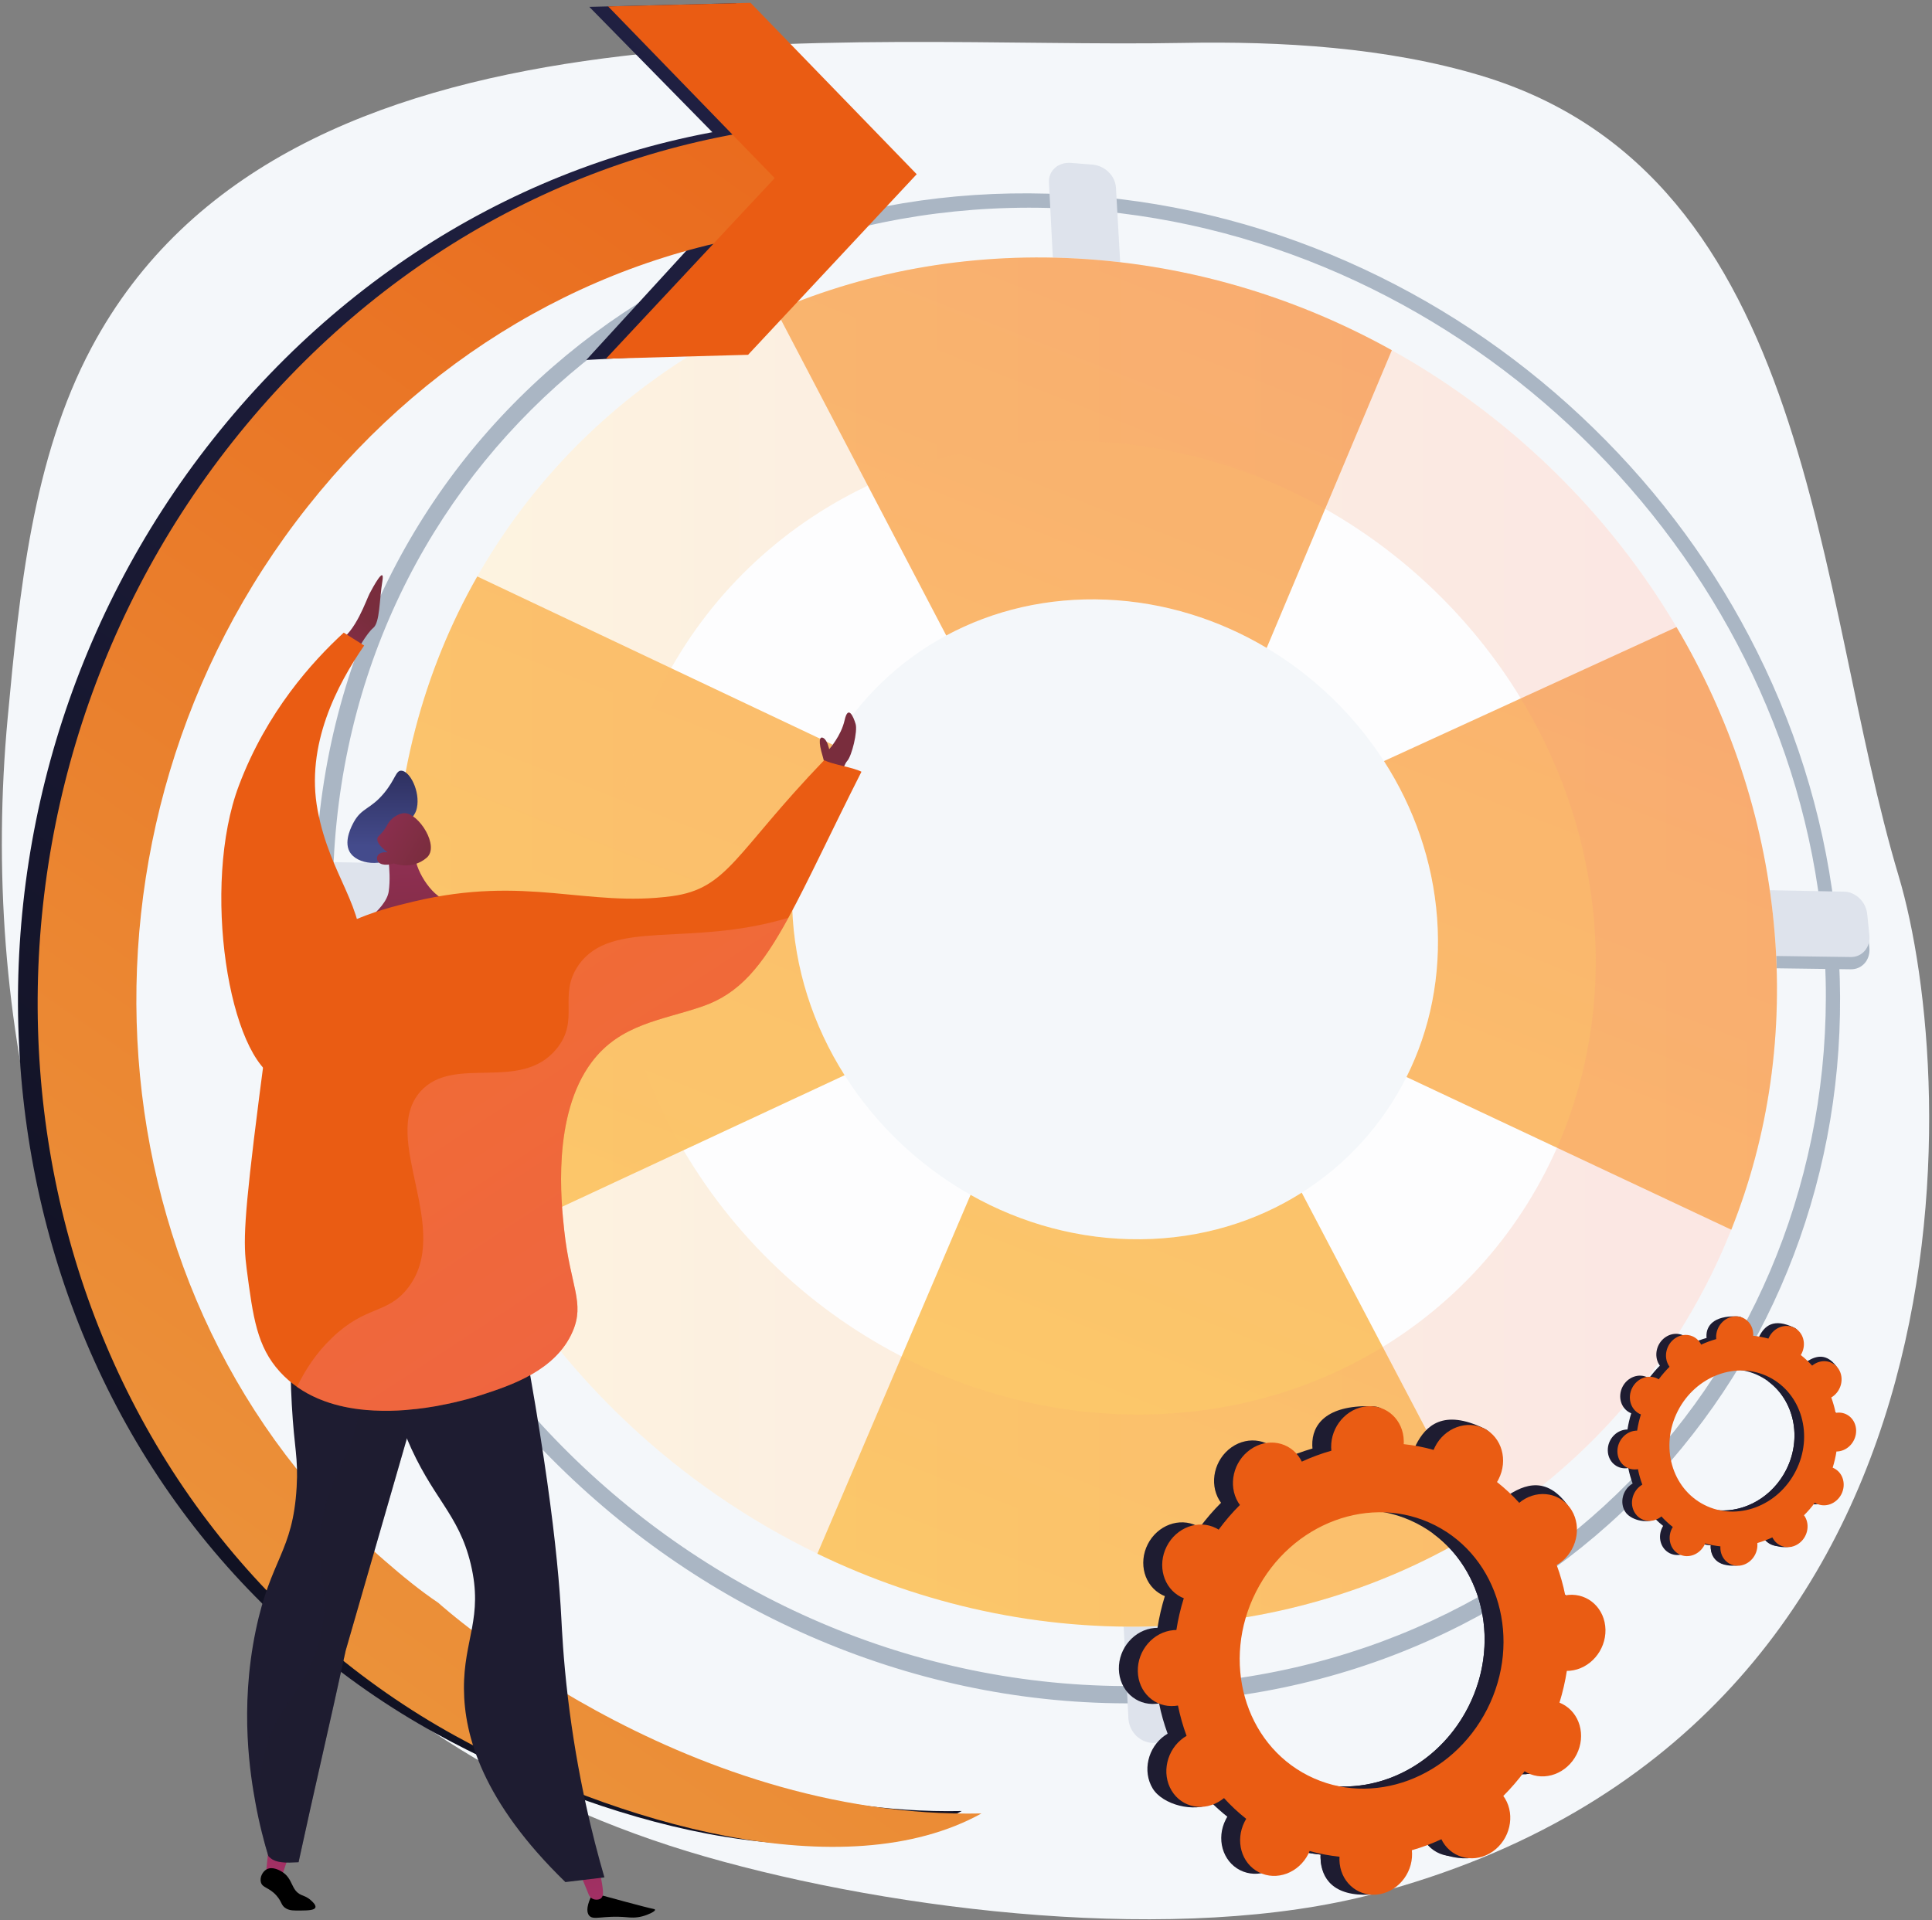
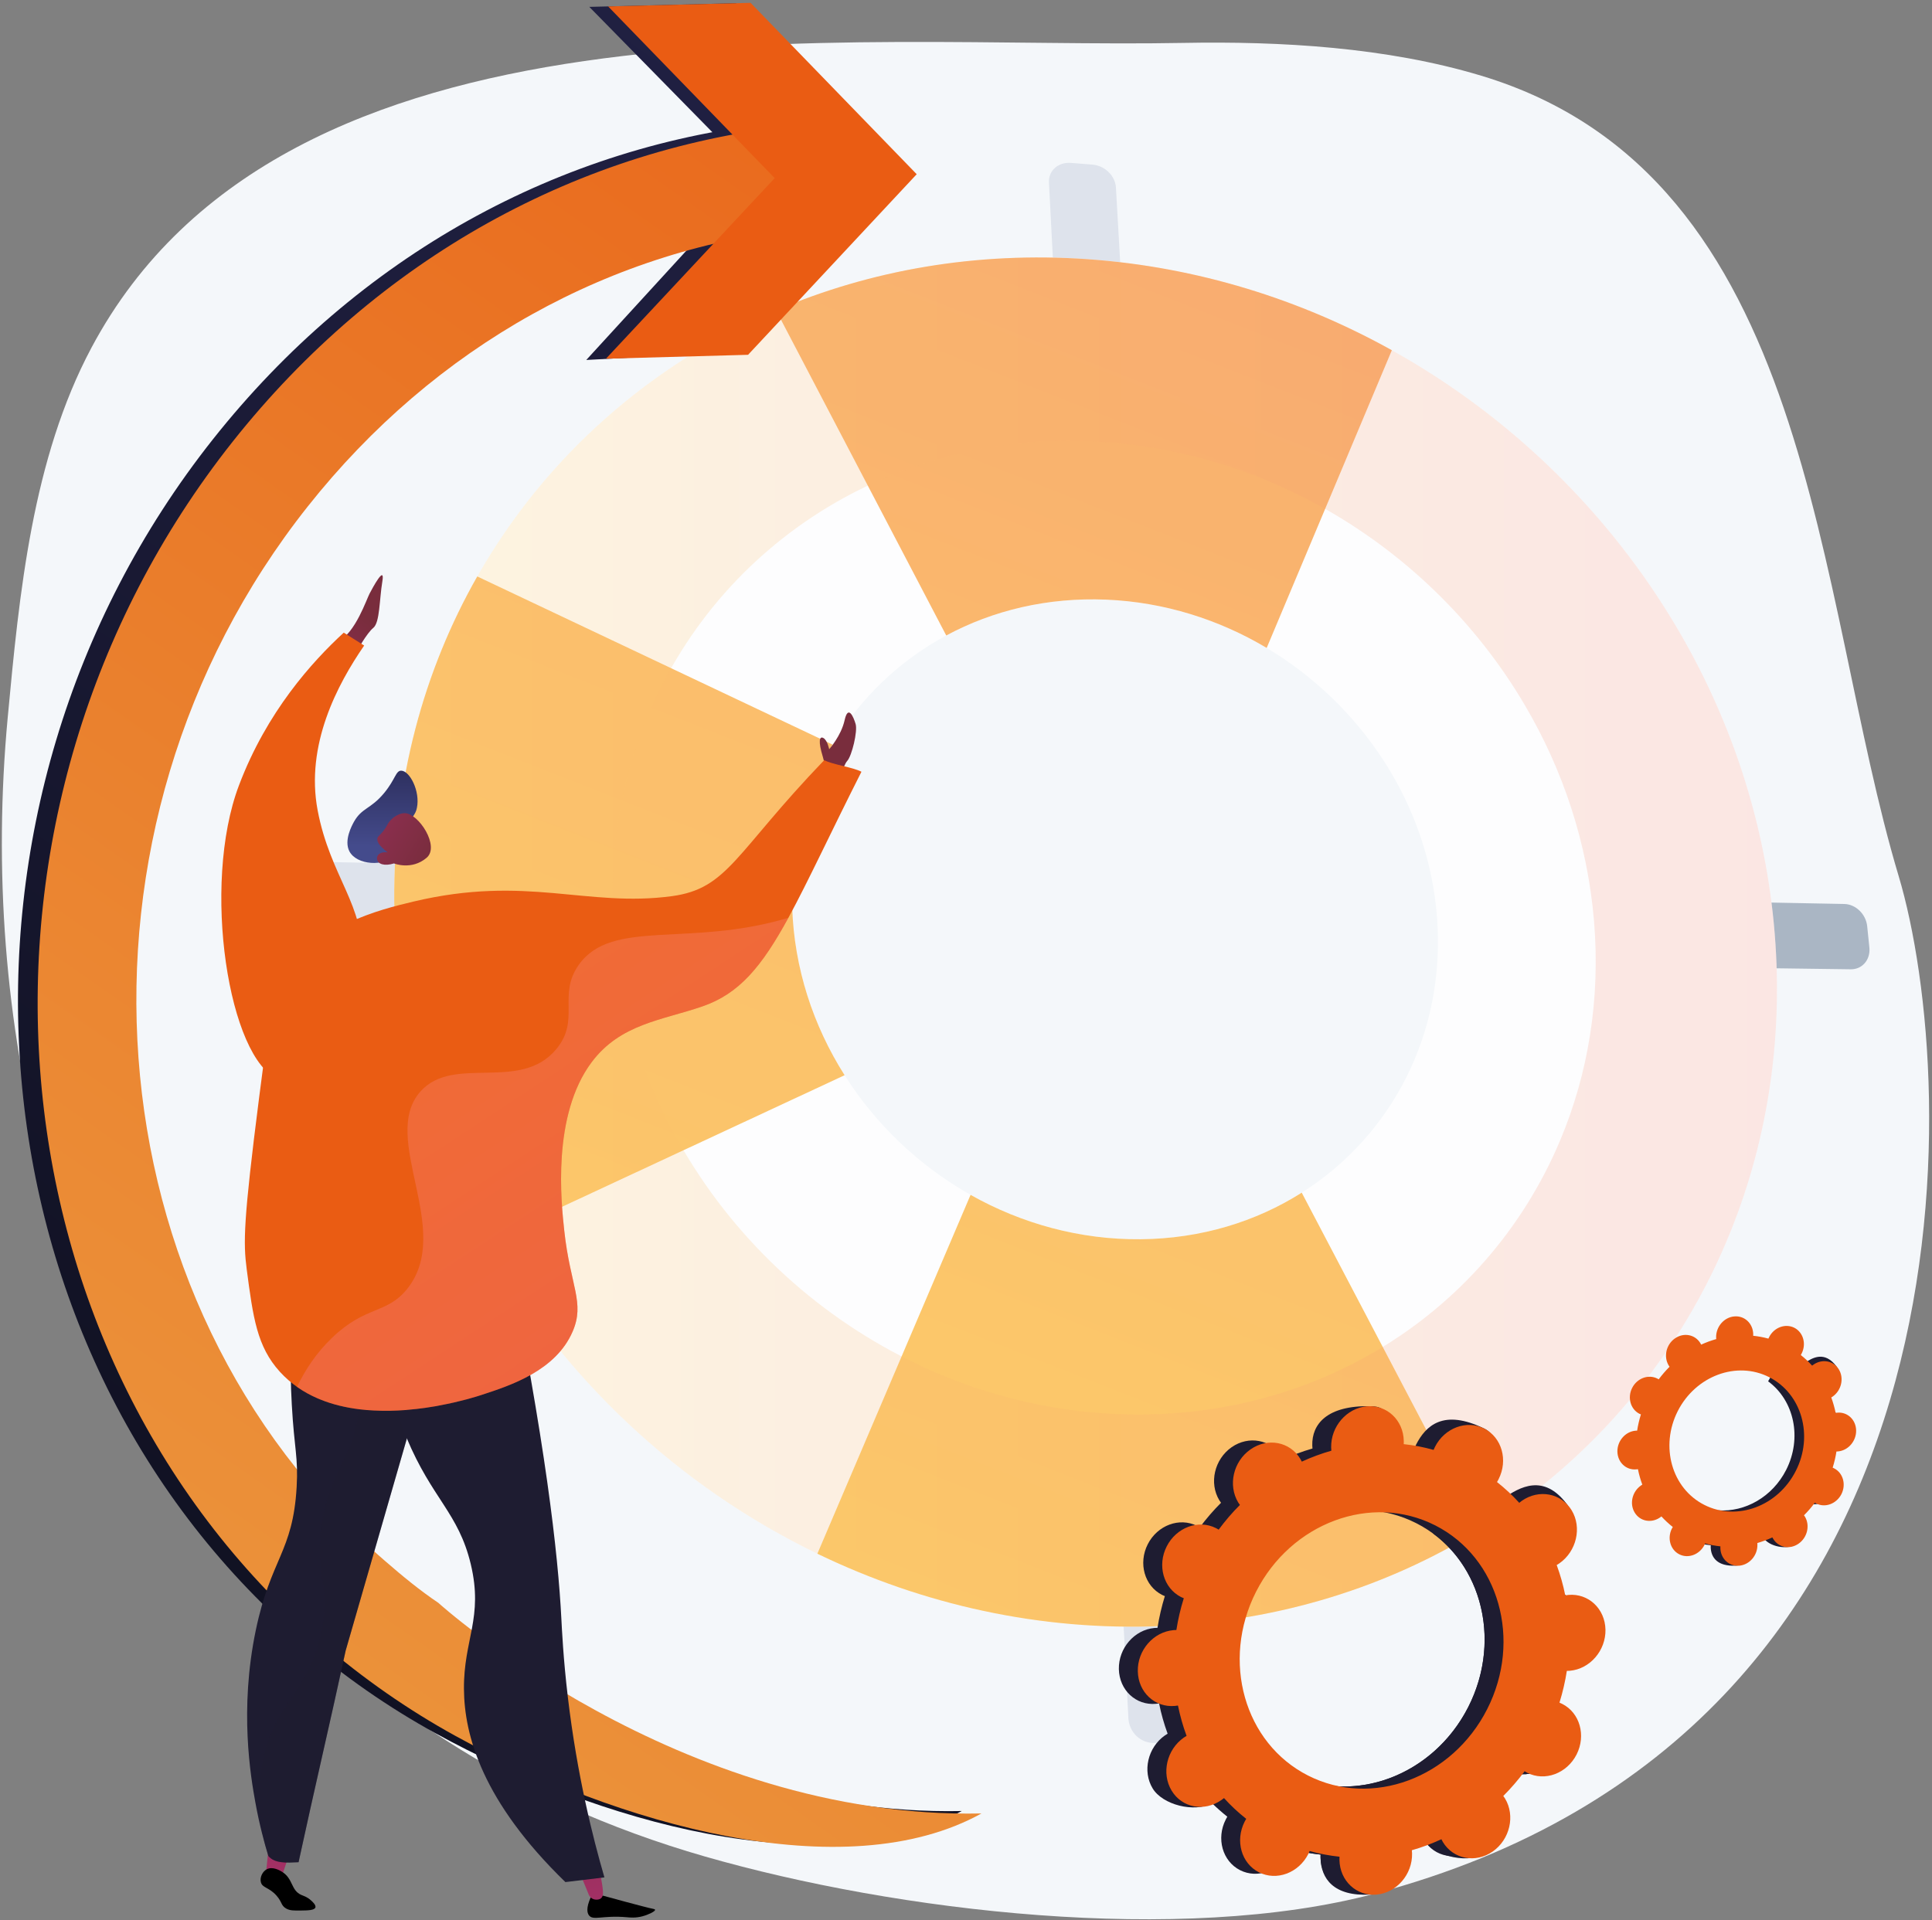
<svg xmlns="http://www.w3.org/2000/svg" width="514" height="511" viewBox="0 0 514 511" fill="none">
  <rect x="0" y="0" width="514" height="511" fill="#808080" stroke="none" />
  <path d="M65.806 416.83C95.739 452.069 136.16 479.269 187.616 494.041C238.579 508.672 313.938 517.645 365.659 503.93C529 460.636 521.456 287.705 505.132 233.128C482.692 158.174 483.044 46.959 394.076 20.147C368.956 12.566 340.715 10.927 314.626 11.421C225.534 13.113 75.995 -4.445 24.328 92.527C8.586 122.072 5.131 157.927 2.046 190.997C-5.429 271.258 13.786 355.573 65.806 416.83Z" fill="#F4F7FA" />
  <g opacity="0.8">
    <path d="M497.341 252.149C497.658 255.393 495.437 257.984 492.37 257.931L462.296 257.526C459.159 257.473 456.409 254.776 456.091 251.497L455.58 245.768C455.281 242.507 457.555 239.898 460.675 239.968L490.642 240.55C493.71 240.603 496.442 243.265 496.759 246.491L497.341 252.149Z" fill="#97A6B7" />
    <path d="M125.319 246.279C125.354 249.91 122.234 252.819 118.356 252.766L80.279 252.237C76.313 252.184 73.052 249.135 73.052 245.45V239.016C73.052 235.35 76.295 232.441 80.244 232.512L118.144 233.252C121.987 233.34 125.178 236.319 125.231 239.933L125.319 246.279Z" fill="#97A6B7" />
-     <path fill-rule="evenodd" clip-rule="evenodd" d="M310.184 453.021C281.45 454.413 252.822 449.865 225.287 439.394C198.387 429.152 173.848 413.798 152.501 393.79C131.1 373.712 114.177 350.143 102.296 323.878C90.08 296.836 83.857 268.332 83.787 239.351C83.716 210.776 89.622 183.611 101.168 158.685C112.115 135.081 127.61 114.545 147.071 97.604C166.127 81.016 188.039 68.712 212.119 60.92C236.569 52.988 262.253 50.061 288.519 52.053C314.361 53.992 339.358 60.62 362.944 71.656C385.526 82.215 406.01 96.441 423.955 113.945C441.865 131.415 456.496 151.405 467.496 173.475C478.937 196.427 486.041 220.824 488.544 246.103C491.082 271.681 488.808 296.801 481.651 320.846C474.618 344.467 463.16 366.15 447.471 385.276C431.464 404.773 411.827 420.638 389.034 432.29C364.954 444.612 338.406 451.646 310.184 453.021ZM288.73 55.826C180.952 47.805 88.141 127.554 88.546 239.439C88.987 357.653 191.952 454.025 309.937 448.437C419.848 443.237 495.102 350.425 484.824 246.032C475.041 146.61 389.757 63.353 288.73 55.826Z" fill="#97A6B7" />
    <path d="M298.62 80.434C298.796 83.608 296.31 86.023 292.979 85.811L287.091 85.423C283.724 85.194 280.815 82.426 280.657 79.236L279.07 48.545C278.912 45.408 281.556 43.098 284.888 43.345L290.634 43.803C293.948 44.068 296.716 46.8 296.892 49.92L298.62 80.434Z" fill="#D8DEE8" />
    <path d="M319.72 456.247C319.932 460.037 317.252 463.263 313.621 463.456L307.222 463.791C303.573 463.985 300.4 461.041 300.206 457.216L298.302 420.497C298.108 416.76 300.982 413.604 304.595 413.481L310.836 413.252C314.432 413.128 317.464 416.037 317.675 419.757L319.72 456.247Z" fill="#D8DEE8" />
-     <path d="M497.341 248.87C497.658 252.114 495.437 254.705 492.37 254.67L462.296 254.247C459.159 254.212 456.409 251.514 456.091 248.218L455.58 242.507C455.281 239.228 457.555 236.636 460.675 236.689L490.642 237.271C493.71 237.341 496.442 240.003 496.759 243.229L497.341 248.87Z" fill="#D8DEE8" />
    <path d="M125.319 243C125.354 246.631 122.234 249.54 118.356 249.487L80.279 248.958C76.313 248.906 73.052 245.873 73.052 242.172V235.737C73.052 232.071 76.295 229.162 80.244 229.25L118.144 229.991C121.987 230.061 125.178 233.058 125.231 236.672L125.319 243Z" fill="#D8DEE8" />
    <path fill-rule="evenodd" clip-rule="evenodd" d="M471.921 245.821C474.688 274.766 470.493 302.442 460.604 327.227C447.453 360.227 424.096 388.308 393.476 407.205C369.326 422.136 340.663 431.356 309.091 432.695C276.867 434.053 245.595 427.055 217.46 413.446C180.406 395.518 149.416 366.396 129.32 330.541C113.931 303.129 105.134 272.122 104.888 239.704C104.658 207.779 112.732 178.429 126.975 153.397C145.062 121.596 173.02 96.934 206.478 82.603C231.545 71.867 259.75 66.896 289.435 68.976C318.575 71.039 346.039 79.694 370.295 93.197C401.55 110.578 427.939 136.262 446.025 166.865C460.004 190.469 469.206 217.263 471.921 245.821ZM374.191 286.594C380.449 274.096 383.463 259.659 382.335 244.322C381.207 229.109 376.13 214.831 368.197 202.526C360.3 190.292 349.565 179.909 336.996 172.418C324.339 164.873 309.761 160.219 294.336 159.567C278.735 158.915 264.192 162.405 251.747 169.104C239.196 175.855 228.76 185.868 221.532 198.154C214.217 210.618 210.233 225.425 210.762 241.467C211.29 257.631 216.332 272.915 224.705 286.118C233.043 299.287 244.625 310.286 258.216 317.955C271.807 325.623 287.338 329.924 303.52 329.765C319.544 329.607 334.158 325.076 346.321 317.373C358.291 309.81 367.88 299.181 374.191 286.594Z" fill="white" />
    <path d="M370.295 93.197C359.436 119.04 348.348 145.447 336.995 172.418C324.339 164.873 309.76 160.219 294.336 159.567C278.735 158.915 264.192 162.405 251.746 169.104C236.574 140.123 221.485 111.289 206.478 82.603C231.545 71.867 259.749 66.896 289.435 68.976C318.574 71.039 346.039 79.694 370.295 93.197Z" fill="url(#paint0_linear_1379_279)" />
-     <path d="M393.476 407.205C369.325 422.136 340.662 431.356 309.09 432.695C276.866 434.053 245.594 427.054 217.46 413.446C231.368 380.851 244.942 349.033 258.216 317.955C271.807 325.623 287.337 329.924 303.52 329.765C319.544 329.607 334.158 325.076 346.321 317.373C361.951 347.164 377.669 377.108 393.476 407.205Z" fill="url(#paint1_linear_1379_279)" />
-     <path d="M471.921 245.821C474.688 274.766 470.493 302.442 460.603 327.227C432.128 313.841 403.324 300.297 374.191 286.594C380.449 274.096 383.463 259.659 382.335 244.322C381.207 229.109 376.13 214.831 368.197 202.526C394.745 190.345 420.694 178.464 446.025 166.865C460.004 190.469 469.206 217.263 471.921 245.821Z" fill="url(#paint2_linear_1379_279)" />
+     <path d="M393.476 407.205C369.325 422.136 340.662 431.356 309.09 432.695C276.866 434.053 245.594 427.054 217.46 413.446C231.368 380.851 244.942 349.033 258.216 317.955C271.807 325.623 287.337 329.924 303.52 329.765C319.544 329.607 334.158 325.076 346.321 317.373C361.951 347.164 377.669 377.108 393.476 407.205" fill="url(#paint1_linear_1379_279)" />
    <path d="M210.762 241.467C211.29 257.632 216.332 272.915 224.705 286.118C193.733 300.538 161.95 315.346 129.32 330.541C113.931 303.129 105.134 272.122 104.888 239.704C104.658 207.779 112.732 178.429 126.975 153.397C158.87 168.487 190.389 183.406 221.532 198.155C214.217 210.618 210.233 225.425 210.762 241.467Z" fill="url(#paint3_linear_1379_279)" />
    <path style="mix-blend-mode:multiply" opacity="0.2" fill-rule="evenodd" clip-rule="evenodd" d="M471.921 245.821C474.688 274.766 470.493 302.442 460.604 327.227C447.453 360.227 424.096 388.308 393.476 407.205C369.326 422.136 340.663 431.356 309.091 432.695C276.867 434.053 245.595 427.055 217.46 413.446C180.406 395.518 149.416 366.396 129.32 330.541C113.931 303.129 105.134 272.122 104.888 239.704C104.658 207.779 112.732 178.429 126.975 153.397C145.062 121.596 173.02 96.934 206.478 82.603C231.545 71.867 259.75 66.896 289.435 68.976C318.575 71.039 346.039 79.694 370.295 93.197C401.55 110.578 427.939 136.262 446.025 166.865C460.004 190.469 469.206 217.263 471.921 245.821ZM424.078 245.027C422.333 224.314 415.811 204.853 405.71 187.701C392.648 165.419 373.433 146.804 350.658 134.359C333.03 124.716 313.11 118.687 292.062 117.506C270.732 116.325 250.583 120.256 232.814 128.33C209.263 138.995 189.837 156.923 177.497 179.716C167.837 197.52 162.549 218.268 163.025 240.673C163.518 263.325 169.847 284.937 180.653 304.011C194.738 328.937 216.279 349.297 241.998 362.025C261.583 371.738 283.442 376.938 306.041 376.374C328.341 375.81 348.701 369.728 366.012 359.539C388.135 346.565 405.216 326.892 415.053 303.5C422.509 285.801 425.824 265.934 424.078 245.027Z" fill="url(#paint4_linear_1379_279)" />
  </g>
-   <path fill-rule="evenodd" clip-rule="evenodd" d="M480.276 399.59C479.383 400.789 478.42 401.905 477.385 402.939C477.468 403.045 477.544 403.157 477.615 403.274C479.025 405.619 478.284 408.845 475.94 410.484C473.613 412.106 470.581 411.542 469.171 409.197C469.1 409.068 469.036 408.939 468.977 408.809C467.672 409.426 466.333 409.92 464.958 410.308C464.969 410.449 464.981 410.596 464.993 410.748C465.046 413.587 462.878 416.09 460.163 416.336C457.43 416.583 455.174 414.468 455.121 411.63C455.121 411.477 455.127 411.33 455.139 411.189C453.776 411.048 452.418 410.79 451.067 410.413C451.02 410.555 450.961 410.69 450.89 410.819C449.586 413.41 446.572 414.521 444.192 413.304C441.812 412.088 440.931 409.021 442.253 406.43C442.311 406.3 442.382 406.171 442.464 406.042C441.736 405.466 441.048 404.855 440.402 404.208C437.969 405.531 433.668 404.438 432.328 402.199C430.918 399.854 431.658 396.646 433.985 395.007C434.114 394.924 434.238 394.848 434.355 394.777C433.862 393.438 433.474 392.063 433.192 390.652C433.051 390.676 432.91 390.694 432.769 390.705C430.054 390.952 427.798 388.854 427.745 385.999C427.674 383.161 429.843 380.657 432.575 380.411C432.704 380.399 432.839 380.393 432.98 380.393C433.204 378.947 433.539 377.508 433.985 376.074C433.856 376.027 433.733 375.974 433.615 375.915C431.218 374.699 430.354 371.632 431.658 369.041C432.98 366.449 435.977 365.339 438.357 366.555C438.486 366.614 438.604 366.684 438.709 366.766C439.614 365.556 440.578 364.434 441.6 363.4C441.53 363.294 441.454 363.182 441.371 363.065C439.961 360.72 440.701 357.494 443.046 355.855C445.373 354.233 448.405 354.797 449.815 357.142C449.886 357.271 449.95 357.4 450.009 357.529C451.314 356.912 452.671 356.419 454.028 356.031C454.016 355.89 454.005 355.743 453.993 355.59C453.94 352.752 455.95 350.161 461.926 350.284C464.658 350.337 463.812 351.871 463.865 354.709C463.865 354.862 463.859 355.009 463.847 355.15C465.222 355.291 466.579 355.549 467.919 355.925C467.966 355.784 468.025 355.649 468.095 355.52C469.418 352.928 471.797 350.602 477.368 353.316C479.765 354.497 478.055 357.318 476.751 359.909C476.68 360.038 476.604 360.168 476.522 360.297C477.615 361.155 478.625 362.095 479.554 363.117C479.659 363.023 479.771 362.935 479.889 362.853C482.215 361.214 485.247 361.795 486.658 364.14C488.068 366.484 487.328 369.693 485.001 371.332C484.883 371.414 484.76 371.491 484.63 371.561C485.124 372.901 485.512 374.276 485.794 375.686C485.935 375.663 486.076 375.645 486.217 375.633C488.932 375.387 491.188 377.502 491.259 380.34C491.312 383.178 489.143 385.681 486.429 385.928C486.288 385.94 486.147 385.946 486.005 385.946C485.782 387.391 485.447 388.831 485.001 390.265C485.13 390.312 485.259 390.365 485.389 390.423C487.768 391.64 488.65 394.725 487.328 397.298C486.023 399.89 483.009 401 480.629 399.784C480.511 399.725 480.394 399.66 480.276 399.59ZM439.538 403.327C439.503 403.292 439.473 403.257 439.45 403.221C439.415 403.239 439.468 403.274 439.538 403.327ZM475.199 391.146C479.959 381.75 476.786 370.574 468.131 366.167C459.458 361.778 448.564 365.815 443.804 375.193C439.027 384.588 442.2 395.765 450.873 400.172C459.528 404.561 470.422 400.524 475.199 391.146Z" fill="#1E1C31" />
  <path d="M486.428 385.928C489.143 385.681 491.311 383.178 491.258 380.34C491.188 377.502 488.931 375.387 486.217 375.633C486.076 375.645 485.935 375.663 485.794 375.686C485.512 374.276 485.124 372.901 484.63 371.561C484.759 371.491 484.883 371.414 485 371.332C487.327 369.693 490.218 365.762 488.561 363.576C485.441 359.416 482.215 361.214 479.888 362.853C479.771 362.935 479.659 363.023 479.553 363.117C478.625 362.095 477.614 361.155 476.521 360.297C476.603 360.168 476.68 360.038 476.75 359.909C477.456 358.499 477.526 356.948 477.05 355.625C474.794 359.586 472.578 363.57 470.404 367.577C477.315 372.637 479.518 382.632 475.199 391.146C471.532 398.356 464.252 402.41 457.13 401.899C456.813 402.728 456.513 403.556 456.161 404.367C455.244 406.57 454.204 408.739 453.146 410.907C453.805 411.025 454.469 411.119 455.138 411.189C455.127 411.33 455.121 411.477 455.121 411.63C455.174 414.468 456.901 416.883 461.837 416.618C464.569 416.477 465.045 413.586 464.993 410.748C464.981 410.596 464.969 410.449 464.957 410.308C466.332 409.92 467.672 409.426 468.976 408.809C469.035 408.939 469.1 409.068 469.17 409.197C470.581 411.542 475.481 412.529 477.808 410.907C480.135 409.268 479.024 405.619 477.614 403.274C477.544 403.157 477.467 403.045 477.385 402.939C478.419 401.905 479.383 400.788 480.276 399.59C480.394 399.66 480.511 399.725 480.629 399.784C483.008 401 486.023 399.889 487.327 397.298C488.649 394.724 487.768 391.64 485.388 390.423C485.259 390.364 485.13 390.312 485 390.265C485.447 388.831 485.782 387.391 486.005 385.946C486.146 385.946 486.287 385.94 486.428 385.928Z" fill="#1E1C31" />
  <path fill-rule="evenodd" clip-rule="evenodd" d="M482.832 399.872C481.939 401.082 480.975 402.199 479.941 403.221C480.024 403.339 480.106 403.456 480.188 403.574C481.598 405.918 480.84 409.144 478.513 410.766C476.187 412.405 473.155 411.824 471.744 409.479C471.674 409.362 471.603 409.238 471.533 409.109C470.228 409.708 468.889 410.202 467.531 410.607C467.543 410.748 467.549 410.889 467.549 411.03C467.619 413.886 465.451 416.389 462.719 416.636C460.004 416.865 457.748 414.768 457.695 411.912C457.695 411.771 457.701 411.63 457.712 411.489C456.337 411.348 454.98 411.089 453.64 410.713C453.582 410.842 453.523 410.977 453.464 411.119C452.142 413.692 449.145 414.82 446.765 413.604C444.368 412.388 443.504 409.303 444.809 406.729C444.879 406.588 444.956 406.459 445.038 406.341C443.945 405.472 442.934 404.531 442.006 403.521C441.9 403.615 441.788 403.703 441.671 403.785C439.344 405.407 436.312 404.843 434.902 402.498C433.474 400.154 434.232 396.928 436.559 395.306C436.676 395.212 436.8 395.13 436.929 395.059C436.435 393.737 436.047 392.362 435.765 390.952C435.624 390.976 435.483 390.993 435.342 391.005C432.61 391.252 430.371 389.136 430.301 386.298C430.248 383.442 432.416 380.939 435.131 380.71C435.272 380.698 435.413 380.693 435.554 380.693C435.777 379.247 436.112 377.807 436.559 376.374C436.429 376.327 436.3 376.274 436.171 376.215C433.791 374.999 432.91 371.914 434.232 369.322C435.536 366.749 438.533 365.638 440.93 366.837C441.048 366.907 441.166 366.978 441.283 367.048C442.176 365.85 443.14 364.733 444.174 363.699C444.092 363.582 444.015 363.464 443.945 363.347C442.535 361.002 443.275 357.794 445.602 356.154C447.946 354.515 450.978 355.097 452.389 357.441C452.459 357.559 452.524 357.682 452.583 357.811C453.887 357.212 455.227 356.718 456.602 356.331C456.578 356.178 456.567 356.031 456.567 355.89C456.514 353.034 458.682 350.531 461.397 350.302C464.129 350.055 466.368 352.17 466.438 355.008C466.438 355.15 466.432 355.296 466.421 355.449C467.784 355.59 469.135 355.843 470.475 356.207C470.534 356.078 470.598 355.943 470.669 355.802C471.973 353.228 474.97 352.117 477.368 353.316C479.747 354.533 480.629 357.617 479.307 360.191C479.236 360.332 479.166 360.461 479.095 360.579C480.188 361.449 481.193 362.389 482.11 363.399C482.227 363.317 482.345 363.229 482.462 363.135C484.789 361.513 487.821 362.077 489.231 364.422C490.642 366.766 489.901 369.992 487.574 371.632C487.445 371.714 487.322 371.79 487.204 371.861C487.68 373.201 488.085 374.576 488.368 375.986C488.497 375.951 488.638 375.927 488.791 375.915C491.505 375.669 493.762 377.784 493.815 380.64C493.867 383.478 491.717 385.981 488.984 386.228C488.843 386.239 488.708 386.245 488.579 386.245C488.356 387.679 488.021 389.113 487.574 390.547C487.704 390.605 487.827 390.664 487.944 390.723C490.342 391.939 491.206 395.007 489.901 397.598C488.579 400.172 485.582 401.3 483.202 400.083C483.073 400.013 482.95 399.942 482.832 399.872ZM477.755 391.428C482.533 382.05 479.36 370.874 470.687 366.467C462.031 362.06 451.137 366.114 446.36 375.492C441.6 384.888 444.756 396.064 453.429 400.454C462.102 404.861 472.996 400.824 477.755 391.428Z" fill="#EA5C13" />
  <path fill-rule="evenodd" clip-rule="evenodd" d="M400.58 470.772C398.835 473.116 396.949 475.32 394.922 477.33C395.08 477.559 395.239 477.77 395.38 478.017C398.148 482.6 396.685 488.911 392.119 492.102C387.553 495.31 381.613 494.182 378.845 489.599C378.704 489.352 378.563 489.105 378.457 488.858C375.884 490.039 373.257 491.009 370.577 491.767C370.613 492.067 370.63 492.349 370.648 492.631C370.754 498.201 366.523 503.102 361.182 503.578C355.858 504.054 351.433 499.929 351.328 494.358C351.31 494.076 351.328 493.794 351.345 493.512C348.666 493.23 346.022 492.719 343.395 491.996C343.272 492.26 343.166 492.525 343.025 492.789C340.469 497.849 334.581 500.034 329.91 497.655C325.238 495.275 323.528 489.246 326.102 484.187C326.225 483.922 326.384 483.676 326.525 483.429C325.103 482.301 323.752 481.108 322.471 479.85C317.729 482.424 309.302 480.273 306.658 475.902C303.891 471.318 305.354 465.008 309.919 461.799C310.166 461.641 310.413 461.482 310.642 461.341C309.69 458.732 308.915 456.035 308.368 453.267C308.086 453.32 307.822 453.373 307.54 453.391C302.198 453.867 297.791 449.742 297.668 444.154C297.562 438.583 301.793 433.683 307.134 433.207C307.416 433.189 307.681 433.171 307.945 433.171C308.386 430.351 309.038 427.53 309.902 424.727C309.655 424.622 309.408 424.534 309.179 424.41C304.49 422.03 302.78 416.002 305.354 410.925C307.927 405.865 313.798 403.68 318.487 406.059C318.733 406.183 318.963 406.324 319.174 406.465C320.937 404.103 322.823 401.917 324.85 399.89C324.692 399.678 324.533 399.449 324.392 399.22C321.624 394.636 323.088 388.326 327.653 385.117C332.219 381.927 338.16 383.055 340.927 387.638C341.068 387.885 341.192 388.132 341.315 388.378C343.871 387.197 346.498 386.228 349.177 385.452C349.142 385.17 349.124 384.888 349.124 384.606C349.001 379.018 352.949 373.959 364.637 374.188C369.978 374.294 368.339 377.308 368.445 382.879C368.445 383.161 368.444 383.443 368.427 383.725C371.089 384.007 373.751 384.518 376.377 385.241C376.483 384.976 376.606 384.712 376.73 384.447C379.303 379.388 383.992 374.823 394.887 380.146C399.593 382.455 396.244 387.991 393.67 393.05C393.529 393.314 393.388 393.561 393.247 393.808C395.38 395.5 397.354 397.333 399.153 399.325C399.382 399.149 399.593 398.973 399.84 398.814C404.388 395.606 410.346 396.734 413.096 401.335C415.864 405.918 414.401 412.229 409.835 415.42C409.606 415.596 409.359 415.737 409.112 415.896C410.082 418.505 410.84 421.202 411.404 423.952C411.668 423.917 411.95 423.864 412.233 423.846C417.556 423.37 421.981 427.495 422.087 433.066C422.192 438.636 417.962 443.554 412.638 444.03C412.356 444.048 412.091 444.048 411.827 444.048C411.386 446.886 410.717 449.706 409.853 452.509C410.1 452.597 410.346 452.703 410.593 452.827C415.265 455.206 416.974 461.235 414.401 466.294C411.827 471.371 405.957 473.539 401.286 471.177C401.039 471.054 400.81 470.913 400.58 470.772ZM320.778 478.105C320.72 478.035 320.661 477.964 320.602 477.894C320.567 477.929 320.637 477.999 320.778 478.105ZM390.638 454.219C399.963 435.833 393.776 413.939 376.783 405.319C359.807 396.699 338.477 404.614 329.134 423C319.791 441.386 325.996 463.28 342.972 471.9C359.965 480.538 381.295 472.623 390.638 454.219Z" fill="#1E1C31" />
  <path d="M412.638 444.03C417.961 443.554 422.192 438.636 422.086 433.065C421.981 427.495 417.556 423.37 412.232 423.846C411.95 423.864 411.668 423.917 411.404 423.952C410.84 421.202 410.082 418.505 409.112 415.896C409.359 415.737 409.606 415.596 409.835 415.42C414.401 412.229 420.059 404.508 416.833 400.224C410.716 392.098 404.388 395.606 399.84 398.814C399.593 398.973 399.381 399.149 399.152 399.325C397.354 397.333 395.38 395.5 393.247 393.808C393.388 393.561 393.529 393.314 393.67 393.05C395.063 390.282 395.186 387.25 394.269 384.677C389.862 392.433 385.508 400.224 381.242 408.051C394.78 417.993 399.099 437.543 390.638 454.219C383.446 468.357 369.185 476.289 355.258 475.302C354.641 476.906 354.024 478.528 353.372 480.132C351.557 484.451 349.512 488.7 347.449 492.93C348.742 493.177 350.041 493.371 351.345 493.512C351.327 493.794 351.31 494.076 351.327 494.358C351.433 499.929 354.818 504.671 364.496 504.159C369.837 503.86 370.753 498.201 370.648 492.631C370.63 492.349 370.612 492.066 370.577 491.767C373.257 491.009 375.883 490.039 378.457 488.858C378.563 489.105 378.704 489.352 378.845 489.599C381.612 494.182 391.202 496.139 395.768 492.93C400.333 489.74 398.147 482.6 395.38 478.017C395.239 477.77 395.08 477.559 394.922 477.329C396.949 475.32 398.835 473.116 400.58 470.772C400.809 470.913 401.038 471.054 401.285 471.177C405.957 473.539 411.827 471.371 414.4 466.294C416.974 461.235 415.264 455.206 410.593 452.826C410.346 452.703 410.099 452.597 409.852 452.509C410.716 449.706 411.386 446.886 411.827 444.048C412.091 444.048 412.356 444.048 412.638 444.03Z" fill="#1E1C31" />
  <path fill-rule="evenodd" clip-rule="evenodd" d="M405.622 471.336C403.859 473.698 401.973 475.884 399.946 477.911C400.105 478.123 400.263 478.352 400.404 478.581C403.172 483.164 401.709 489.475 397.143 492.684C392.577 495.874 386.637 494.746 383.869 490.163C383.728 489.916 383.605 489.669 383.481 489.422C380.925 490.603 378.299 491.591 375.619 492.349C375.637 492.631 375.672 492.913 375.672 493.212C375.795 498.783 371.547 503.683 366.223 504.159C360.882 504.635 356.458 500.493 356.352 494.922C356.352 494.64 356.352 494.358 356.369 494.076C353.708 493.794 351.046 493.301 348.419 492.56C348.313 492.825 348.19 493.089 348.067 493.353C345.493 498.413 339.623 500.599 334.934 498.219C330.262 495.857 328.552 489.828 331.126 484.751C331.267 484.487 331.408 484.24 331.549 483.993C329.416 482.318 327.442 480.467 325.644 478.475C325.415 478.652 325.203 478.828 324.956 478.987C320.391 482.195 314.45 481.067 311.7 476.483C308.932 471.882 310.396 465.572 314.944 462.381C315.19 462.205 315.437 462.064 315.684 461.923C314.714 459.314 313.956 456.599 313.392 453.849C313.128 453.902 312.846 453.937 312.564 453.955C307.24 454.431 302.815 450.306 302.71 444.735C302.586 439.165 306.835 434.264 312.158 433.788C312.44 433.753 312.705 433.753 312.969 433.753C313.41 430.933 314.062 428.094 314.944 425.292C314.697 425.203 314.45 425.098 314.203 424.974C309.532 422.594 307.822 416.566 310.395 411.506C312.952 406.447 318.839 404.261 323.511 406.641C323.758 406.764 323.987 406.888 324.216 407.047C325.961 404.684 327.847 402.481 329.874 400.471C329.716 400.242 329.557 400.031 329.416 399.801C326.649 395.201 328.112 388.89 332.677 385.699C337.243 382.491 343.184 383.619 345.951 388.22C346.092 388.449 346.216 388.696 346.339 388.943C348.913 387.761 351.539 386.792 354.201 386.034C354.184 385.752 354.148 385.47 354.148 385.17C354.042 379.6 358.273 374.699 363.615 374.223C368.938 373.747 373.363 377.872 373.469 383.443C373.486 383.725 373.469 384.007 373.451 384.289C376.13 384.571 378.775 385.082 381.401 385.822C381.525 385.54 381.63 385.276 381.771 385.012C384.327 379.952 390.215 377.766 394.887 380.146C399.558 382.526 401.268 388.555 398.694 393.614C398.571 393.878 398.412 394.125 398.271 394.372C400.404 396.064 402.396 397.915 404.194 399.907C404.406 399.731 404.635 399.555 404.864 399.378C409.43 396.188 415.37 397.316 418.138 401.899C420.906 406.482 419.442 412.793 414.877 416.002C414.63 416.16 414.383 416.319 414.154 416.46C415.106 419.069 415.882 421.766 416.428 424.534C416.71 424.481 416.975 424.445 417.257 424.41C422.598 423.934 427.005 428.077 427.128 433.647C427.234 439.218 423.003 444.118 417.662 444.594C417.38 444.612 417.116 444.63 416.851 444.63C416.41 447.45 415.758 450.271 414.894 453.073C415.141 453.179 415.388 453.285 415.617 453.408C420.306 455.77 422.016 461.799 419.443 466.876C416.869 471.935 410.999 474.121 406.31 471.741C406.063 471.618 405.834 471.477 405.622 471.336ZM395.662 454.801C404.988 436.415 398.8 414.521 381.824 405.901C364.831 397.281 343.501 405.196 334.158 423.582C324.833 441.968 331.02 463.862 348.014 472.482C364.989 481.102 386.319 473.187 395.662 454.801Z" fill="#EA5C13" />
  <path d="M255.942 481.878C219.47 502.114 158.706 484.786 115.923 461.253C103.372 454.36 91.385 446.04 80.155 436.327C-10.312 358.005 -20.836 214.672 56.693 116.836C95.157 68.306 148.834 38.374 207.853 32.574C215.08 31.869 221.303 37.44 221.744 45.037C222.184 52.635 216.667 59.386 209.422 60.092C157.578 65.186 110.423 91.469 76.647 134.112C8.55 220.048 17.788 345.965 97.255 414.768C101.838 418.752 106.58 422.647 111.445 425.908H111.428C111.428 425.908 175.082 483.605 255.872 481.913C255.889 481.913 255.925 481.878 255.942 481.878Z" fill="url(#paint5_linear_1379_279)" />
  <path d="M155.974 95.788L200.872 46.747L156.785 1.831L195.778 0.861L238.667 45.707L193.786 93.761L155.974 95.788Z" fill="url(#paint6_linear_1379_279)" />
  <path d="M261.178 482.53C224.705 502.767 163.941 485.438 121.158 461.923C108.607 455.012 96.62 446.692 85.391 436.979C-5.076 358.658 -15.6 215.324 61.928 117.489C100.392 68.959 154.07 39.026 213.088 33.227C220.316 32.522 226.538 38.092 226.979 45.707C227.42 53.287 221.885 60.039 214.657 60.744C162.813 65.838 115.658 92.122 81.883 134.764C13.768 220.701 23.023 346.618 102.49 415.42C107.073 419.404 111.815 423.3 116.681 426.561H116.663C116.663 426.561 180.318 484.257 261.107 482.565C261.125 482.565 261.16 482.53 261.178 482.53Z" fill="url(#paint7_linear_1379_279)" />
  <path d="M161.209 95.454L206.108 47.4L161.791 1.708L199.691 0.756L243.884 46.359L199.021 94.413L161.209 95.454Z" fill="#EA5C13" />
  <path d="M94.91 173.334C94.91 173.334 97.554 168.504 99.317 167.076C101.08 165.631 100.921 159.496 101.714 154.772C102.525 150.047 99.105 156.482 98.33 157.945C97.554 159.39 94.522 168.398 90.168 170.496L94.91 173.334Z" fill="url(#paint8_linear_1379_279)" />
  <path d="M91.455 168.345C93.265 169.485 95.075 170.631 96.885 171.783C89.763 182.113 81.213 198.225 84.51 215.641C87.841 233.287 97.325 241.396 96.003 254.97C94.558 270.006 85.268 291.565 74.144 287.229C60.871 282.082 53.484 235.596 63.585 208.96C70.989 189.376 83.064 176.067 91.455 168.345Z" fill="#EA5C13" />
  <path d="M108.025 220.577C109.753 216.893 110.529 216.893 110.916 214.971C111.833 210.564 109.013 205.1 106.738 205.082C105.275 205.065 105.222 207.339 102.243 210.97C98.594 215.395 96.267 214.901 94.152 218.709C93.659 219.608 91.437 223.627 92.953 226.535C94.91 230.255 102.173 230.643 105.117 227.646C106.509 226.236 105.875 225.125 108.025 220.577Z" fill="url(#paint9_linear_1379_279)" />
-   <path d="M102.702 224.667C102.702 224.667 104.2 231.524 103.425 237.165C102.737 242.277 93.5 247.813 91.737 249.382C89.975 250.933 96.603 252.396 102.614 251.426C108.643 250.474 125.019 244.71 127.434 241.678C129.867 238.664 124.473 240.268 119.889 239.845C115.288 239.422 110.705 231.877 110.458 227.981C110.229 224.068 102.702 224.667 102.702 224.667Z" fill="url(#paint10_linear_1379_279)" />
  <path d="M104.818 229.762C104.818 229.762 109.489 231.665 113.491 228.263C117.087 225.231 111.375 216.382 107.638 216.382C106.386 216.364 104.606 217.316 103.566 218.656C102.967 219.431 102.931 219.96 101.909 221.23C100.975 222.393 100.534 222.499 100.411 223.063C100.252 223.768 100.604 224.914 103.161 226.835C101.909 226.641 100.834 226.994 100.446 227.734C100.375 227.858 100.252 228.228 100.305 228.598C100.481 229.955 102.279 230.537 104.818 229.762Z" fill="url(#paint11_linear_1379_279)" />
  <path d="M217.742 207.25C217.742 207.25 220.475 206.492 218.888 201.31C217.654 197.255 217.989 195.792 219.064 196.392C220.14 196.991 220.598 199.371 220.598 199.371C220.598 199.371 223.771 195.845 224.705 191.65C225.64 187.454 227.05 190.698 227.632 192.654C228.213 194.611 226.627 201.133 225.41 202.473C224.194 203.813 222.89 209.189 222.89 209.189L217.742 207.25Z" fill="url(#paint12_linear_1379_279)" />
  <path d="M157.19 504.829C155.833 507.808 156.274 509.06 156.644 509.606C157.737 511.211 160.222 509.589 166.85 510.188C167.626 510.259 169.107 510.417 170.94 509.924C172.509 509.501 174.36 508.619 174.272 508.196C174.237 508.038 173.954 507.985 173.849 507.967C171.998 507.632 160.416 504.441 160.416 504.441L157.19 504.829Z" fill="black" />
  <path d="M154.528 499.03L156.626 504.142C156.943 504.935 157.684 505.464 158.53 505.499C159.394 505.552 160.328 505.27 160.416 503.948C160.522 502.132 159.429 497.566 159.429 497.566L154.528 499.03Z" fill="url(#paint13_linear_1379_279)" />
  <path d="M77.23 492.578L74.674 500.211L70.637 499.682L71.359 492.666L77.23 492.578Z" fill="url(#paint14_linear_1379_279)" />
  <path d="M73.545 504.406C71.535 502.15 69.79 502.414 69.402 500.845C69.085 499.594 69.808 498.042 70.953 497.425C72.54 496.562 74.549 497.796 74.99 498.06C78.058 499.929 77.335 503.031 80.208 504.265C80.79 504.512 81.707 504.776 82.676 505.64C83.099 506.01 84.121 506.927 83.91 507.579C83.663 508.337 81.865 508.373 80.173 508.39C78.128 508.425 77.106 508.425 76.101 507.844C74.708 507.033 75.096 506.151 73.545 504.406Z" fill="black" />
  <path d="M79.045 334.542C77.123 349.72 77.017 362.959 77.635 373.853C78.287 385.593 79.38 387.762 78.921 395.729C77.917 413.075 72.029 414.68 68.045 433.841C63.638 454.995 66.705 472.834 67.939 479.639C69.014 485.597 70.354 490.48 71.394 493.882C73.087 495.892 76.189 495.698 79.433 495.539C83.575 476.36 87.823 458.379 91.966 439.218C100.204 410.684 108.437 382.15 116.663 353.616C104.124 347.258 91.584 340.9 79.045 334.542Z" fill="#1E1C31" />
  <path style="mix-blend-mode:multiply" opacity="0.3" d="M79.433 495.539C83.576 476.36 87.824 458.379 91.967 439.218C100.205 410.684 108.437 382.15 116.664 353.616C104.124 347.258 91.585 340.9 79.045 334.542C78.922 335.565 78.816 336.534 78.71 337.522C94.752 356.454 96.427 369.763 94.893 378.419C93.06 388.943 86.484 393.279 85.25 408.739C84.387 419.792 87.366 422.224 85.85 432.078C83.893 444.788 77.335 451.081 73.563 458.009C69.896 464.708 67.428 474.615 70.196 489.669C70.619 491.256 71.025 492.666 71.395 493.882C73.087 495.892 76.19 495.698 79.433 495.539Z" fill="#1E1C31" />
  <path d="M101.08 352.312C101.591 359.557 103.107 370.486 108.167 382.597C114.953 398.85 121.987 402.587 125.248 416.231C128.65 430.492 123.327 436.256 123.432 449.46C123.521 461.835 128.351 479.392 150.421 500.828C153.876 500.416 157.337 499.999 160.804 499.576C157.719 488.982 153.541 472.411 151.073 451.61C149.839 441.192 149.504 433.577 149.346 430.721C148.464 413.393 145.15 383.989 134.432 331.07C123.315 338.156 112.197 345.237 101.08 352.312Z" fill="#1E1C31" />
  <path d="M229.183 205.364C220.792 221.97 214.975 234.644 209.757 244.216C202.653 257.226 196.677 264.436 186.876 267.803C176.158 271.505 165.105 272.421 157.437 282.61C146.772 296.801 149.311 320.052 150.121 327.491C151.726 342.263 155.674 346.635 152.343 354.339C147.847 364.739 135.878 368.653 128.175 371.173C127.54 371.385 126.2 371.808 124.332 372.319C123.744 372.484 123.109 372.642 122.428 372.795C121.353 373.077 120.189 373.342 118.902 373.606C118.185 373.759 117.439 373.906 116.663 374.047C116.464 374.082 116.258 374.123 116.046 374.17C115.288 374.294 114.513 374.417 113.72 374.54C113.532 374.564 113.349 374.593 113.173 374.629C111.639 374.84 110.053 375.034 108.414 375.157C108.261 375.169 108.102 375.187 107.938 375.21C105.205 375.422 102.367 375.492 99.494 375.334C98.225 375.281 96.92 375.175 95.651 375.016C92.072 374.576 88.511 373.765 85.18 372.39C84.933 372.302 84.704 372.196 84.457 372.09C80.773 370.504 77.371 368.212 74.48 365.057C68.345 358.323 67.323 350.549 65.63 337.698C64.714 330.7 64.731 324.988 68.927 292.147C72.206 266.481 72.981 263.748 75.308 260.117C84.122 246.296 100.604 242.136 110.053 239.898C140.091 232.758 156.168 241.519 178.749 238.47C193.716 236.442 195.514 227.029 219.276 202.279C221.533 203.478 226.944 204.165 229.183 205.364Z" fill="#EA5C13" />
  <g style="mix-blend-mode:multiply" opacity="0.3">
    <path d="M209.757 244.217C202.653 257.226 196.677 264.436 186.876 267.803C176.158 271.505 165.105 272.421 157.437 282.61C146.772 296.801 149.31 320.052 150.121 327.491C151.725 342.264 155.674 346.635 152.342 354.339C147.847 364.739 135.878 368.653 128.174 371.174C127.54 371.385 126.2 371.808 124.331 372.319C123.75 372.478 123.115 372.637 122.428 372.795C121.352 373.077 120.189 373.342 118.902 373.606C118.197 373.765 117.456 373.906 116.663 374.047C116.463 374.082 116.258 374.123 116.046 374.17C115.294 374.3 114.518 374.423 113.719 374.541C113.531 374.564 113.349 374.593 113.173 374.629C111.639 374.84 110.053 375.017 108.413 375.158C108.26 375.169 108.102 375.187 107.937 375.21C105.205 375.404 102.367 375.475 99.493 375.334C98.213 375.275 96.931 375.169 95.651 375.017C92.072 374.576 88.529 373.747 85.18 372.39C84.933 372.302 84.704 372.196 84.457 372.09C82.571 371.262 80.737 370.257 79.027 369.058C81.196 364.51 84.192 359.945 88.406 355.925C97.378 347.341 102.896 349.738 108.325 342.986C120.859 327.368 100.833 302.812 111.868 290.437C120.718 280.53 138.434 290.807 148.059 279.102C154.44 271.328 148.306 264.806 153.946 256.785C162.743 244.305 183.332 252.184 209.757 244.217Z" fill="url(#paint15_linear_1379_279)" />
  </g>
  <defs>
    <linearGradient id="paint0_linear_1379_279" x1="97.849" y1="469.78" x2="464.96" y2="-465.027" gradientUnits="userSpaceOnUse">
      <stop stop-color="#FFC444" />
      <stop offset="0.996" stop-color="#F36F56" />
    </linearGradient>
    <linearGradient id="paint1_linear_1379_279" x1="208.748" y1="467.194" x2="611.527" y2="-558.437" gradientUnits="userSpaceOnUse">
      <stop stop-color="#FFC444" />
      <stop offset="0.996" stop-color="#F36F56" />
    </linearGradient>
    <linearGradient id="paint2_linear_1379_279" x1="169.936" y1="491.679" x2="531.723" y2="-429.569" gradientUnits="userSpaceOnUse">
      <stop stop-color="#FFC444" />
      <stop offset="0.996" stop-color="#F36F56" />
    </linearGradient>
    <linearGradient id="paint3_linear_1379_279" x1="-51.441" y1="370.507" x2="351.237" y2="-654.866" gradientUnits="userSpaceOnUse">
      <stop stop-color="#FFC444" />
      <stop offset="0.996" stop-color="#F36F56" />
    </linearGradient>
    <linearGradient id="paint4_linear_1379_279" x1="104.893" y1="68.513" x2="472.758" y2="68.513" gradientUnits="userSpaceOnUse">
      <stop stop-color="#FFC444" />
      <stop offset="0.996" stop-color="#F36F56" />
    </linearGradient>
    <linearGradient id="paint5_linear_1379_279" x1="-518.47" y1="361.371" x2="-37.094" y2="-324.881" gradientUnits="userSpaceOnUse">
      <stop stop-color="#06070C" />
      <stop offset="0.996" stop-color="#26264F" />
    </linearGradient>
    <linearGradient id="paint6_linear_1379_279" x1="-241.699" y1="549.044" x2="233.414" y2="-128.28" gradientUnits="userSpaceOnUse">
      <stop stop-color="#020202" />
      <stop offset="0.996" stop-color="#26264F" />
    </linearGradient>
    <linearGradient id="paint7_linear_1379_279" x1="-513.237" y1="362.025" x2="-31.861" y2="-324.226" gradientUnits="userSpaceOnUse">
      <stop stop-color="#EBAC4D" />
      <stop offset="0.996" stop-color="#EA5C13" />
    </linearGradient>
    <linearGradient id="paint8_linear_1379_279" x1="88.664" y1="217.652" x2="117.394" y2="179.025" gradientUnits="userSpaceOnUse">
      <stop stop-color="#AB316D" />
      <stop offset="1" stop-color="#792D3D" />
    </linearGradient>
    <linearGradient id="paint9_linear_1379_279" x1="117.233" y1="225.213" x2="117.256" y2="197.489" gradientUnits="userSpaceOnUse">
      <stop stop-color="#444B8C" />
      <stop offset="0.996" stop-color="#26264F" />
    </linearGradient>
    <linearGradient id="paint10_linear_1379_279" x1="96.16" y1="183.599" x2="100.644" y2="264.645" gradientUnits="userSpaceOnUse">
      <stop stop-color="#AB316D" />
      <stop offset="1" stop-color="#792D3D" />
    </linearGradient>
    <linearGradient id="paint11_linear_1379_279" x1="81.366" y1="198.314" x2="119.28" y2="220.11" gradientUnits="userSpaceOnUse">
      <stop stop-color="#AB316D" />
      <stop offset="1" stop-color="#792D3D" />
    </linearGradient>
    <linearGradient id="paint12_linear_1379_279" x1="231.63" y1="231.021" x2="233.999" y2="203.823" gradientUnits="userSpaceOnUse">
      <stop stop-color="#AB316D" />
      <stop offset="1" stop-color="#792D3D" />
    </linearGradient>
    <linearGradient id="paint13_linear_1379_279" x1="155.738" y1="519.146" x2="139.521" y2="446.366" gradientUnits="userSpaceOnUse">
      <stop stop-color="#AB316D" />
      <stop offset="1" stop-color="#792D3D" />
    </linearGradient>
    <linearGradient id="paint14_linear_1379_279" x1="69.822" y1="509.798" x2="68.718" y2="435.236" gradientUnits="userSpaceOnUse">
      <stop stop-color="#AB316D" />
      <stop offset="1" stop-color="#792D3D" />
    </linearGradient>
    <linearGradient id="paint15_linear_1379_279" x1="189.003" y1="211.897" x2="271.802" y2="337.896" gradientUnits="userSpaceOnUse">
      <stop stop-color="#FF9085" />
      <stop offset="1" stop-color="#FB6FBB" />
    </linearGradient>
  </defs>
</svg>